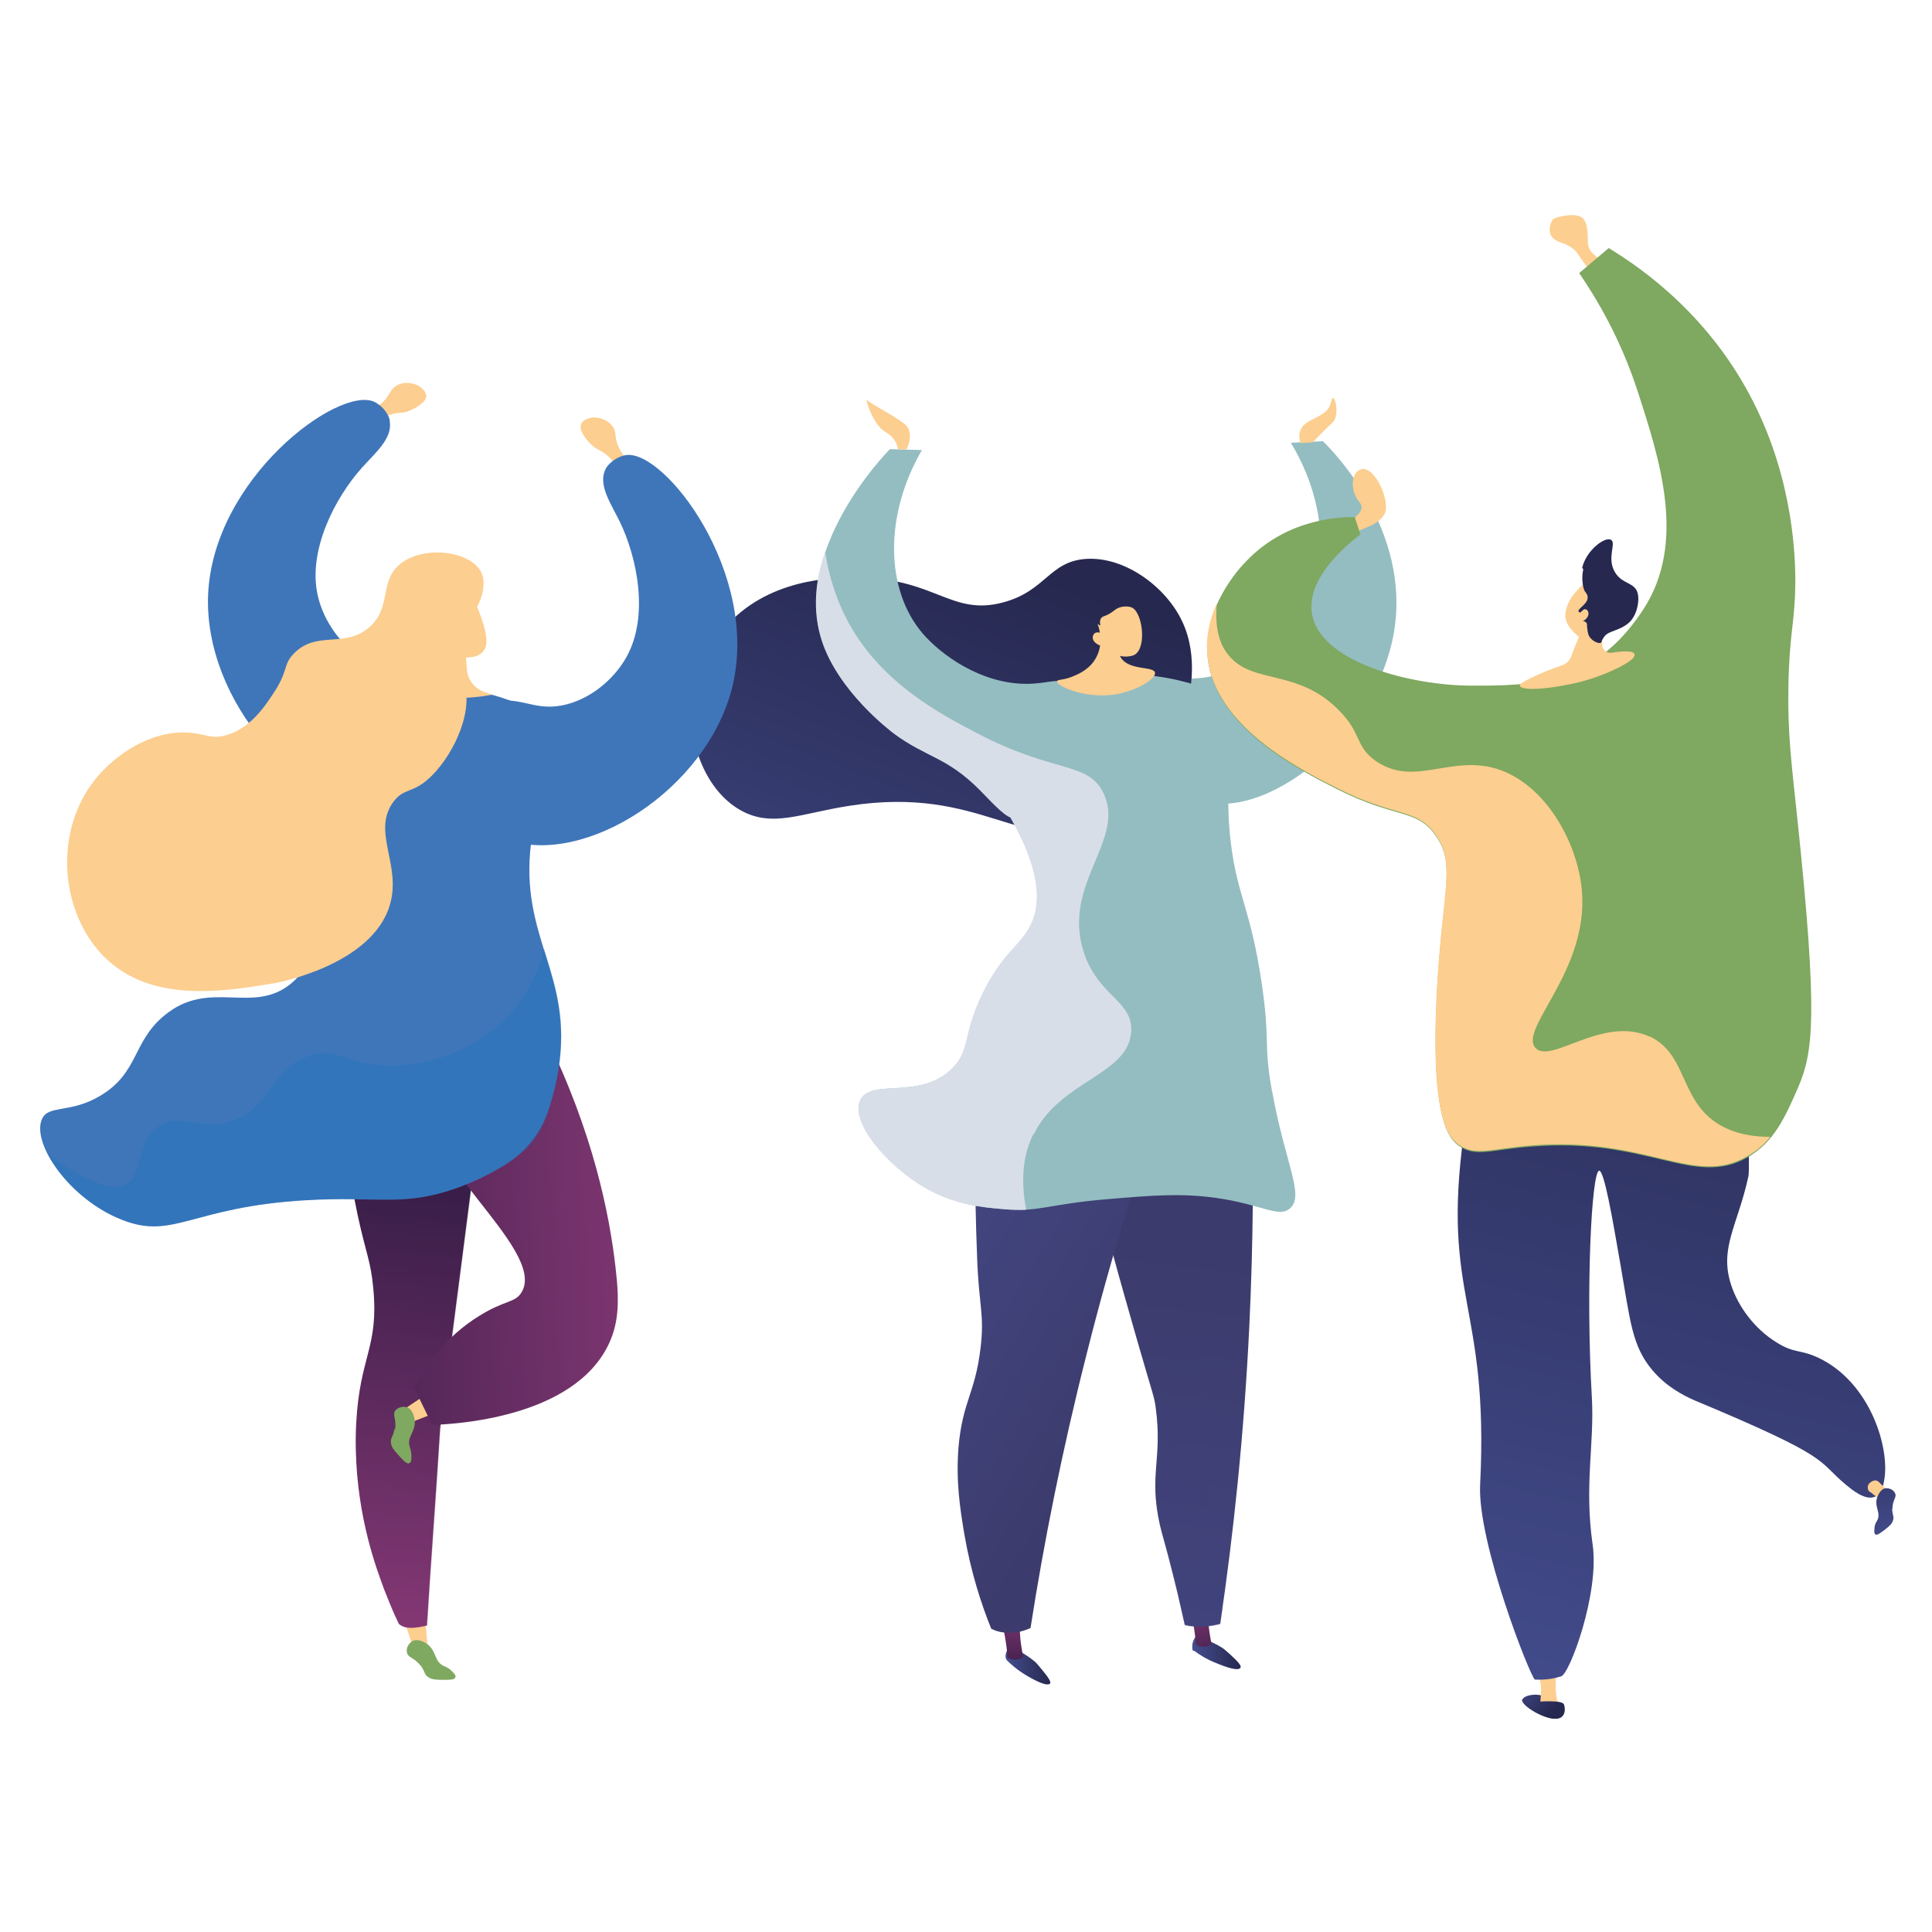
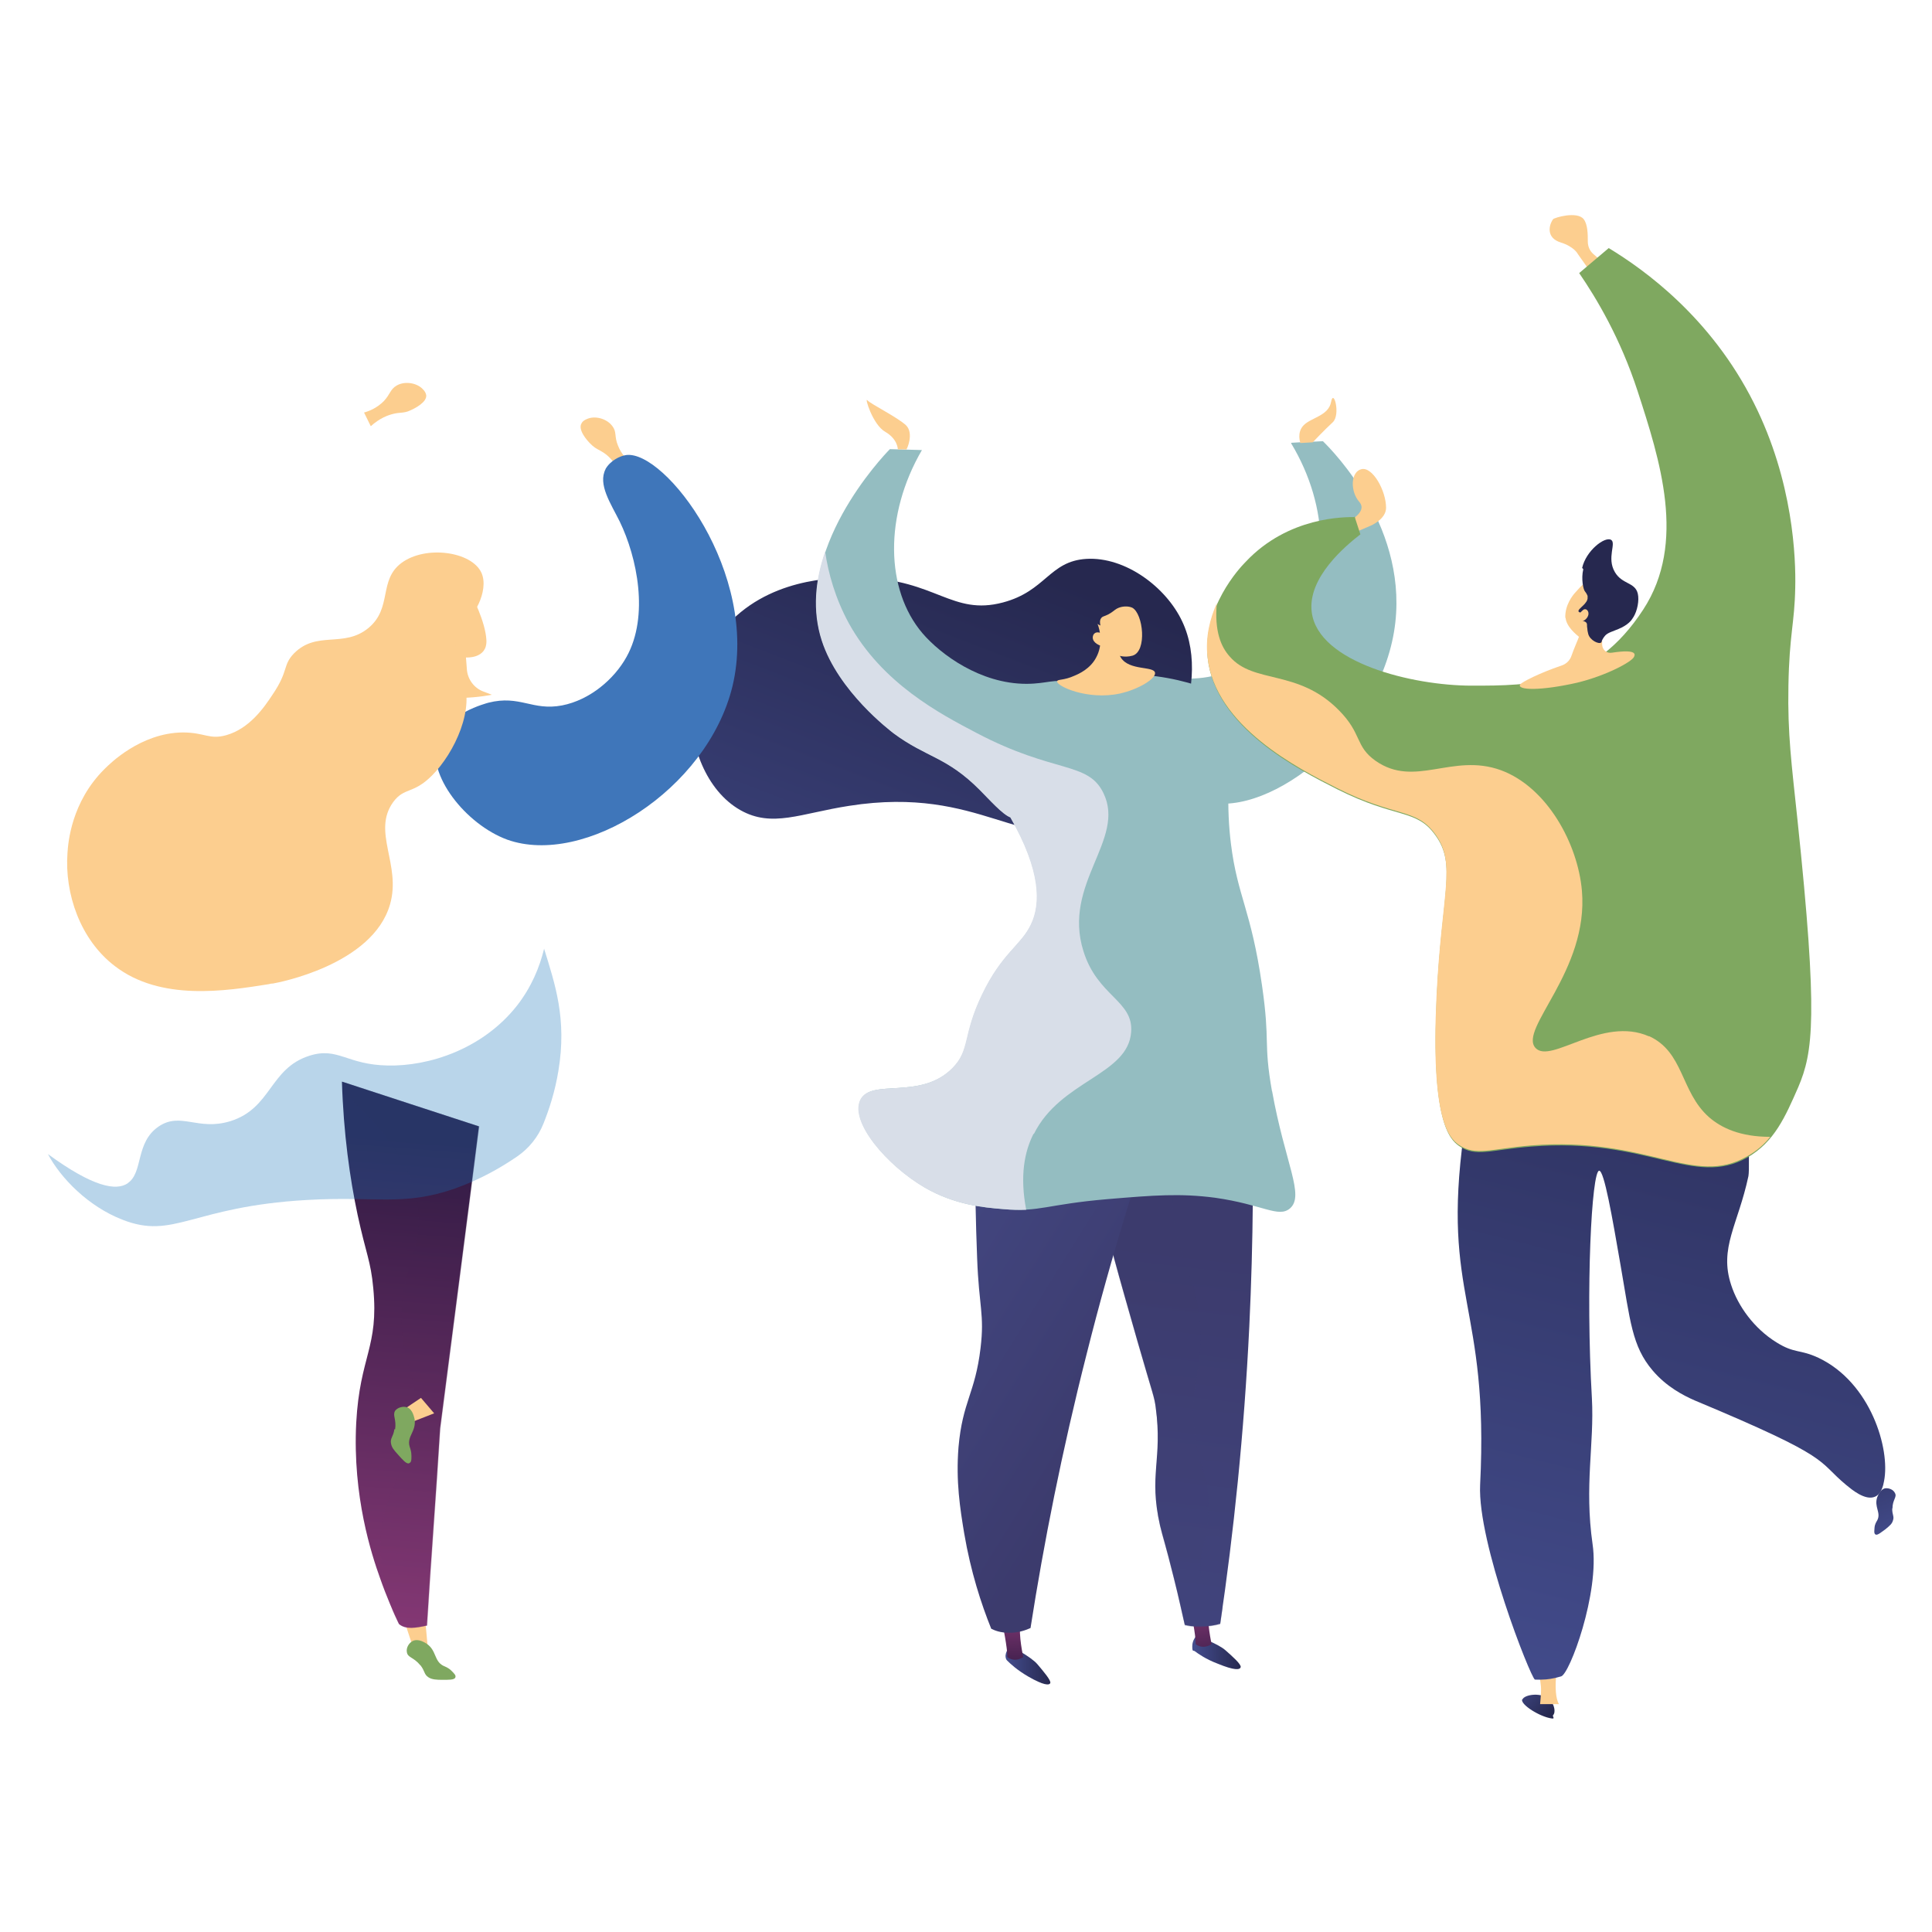
<svg xmlns="http://www.w3.org/2000/svg" xmlns:xlink="http://www.w3.org/1999/xlink" id="Laag_1" data-name="Laag 1" version="1.1" viewBox="0 0 850.4 850.4">
  <defs>
    <style>
      .cls-1 {
        fill: #d8dee8;
      }

      .cls-1, .cls-2, .cls-3, .cls-4, .cls-5, .cls-6, .cls-7, .cls-8, .cls-9, .cls-10, .cls-11, .cls-12, .cls-13, .cls-14, .cls-15, .cls-16, .cls-17, .cls-18, .cls-19, .cls-20, .cls-21, .cls-22 {
        stroke-width: 0px;
      }

      .cls-2 {
        fill: url(#Naamloos_verloop_15-4);
      }

      .cls-2, .cls-9, .cls-10 {
        mix-blend-mode: multiply;
        opacity: .3;
      }

      .cls-2, .cls-9, .cls-10, .cls-23 {
        isolation: isolate;
      }

      .cls-3 {
        fill: url(#Naamloos_verloop_8-3);
      }

      .cls-4 {
        fill: #3f76ba;
      }

      .cls-5 {
        fill: url(#Naamloos_verloop_12);
      }

      .cls-6 {
        fill: url(#Naamloos_verloop_15);
      }

      .cls-7 {
        fill: #fcce8f;
      }

      .cls-8 {
        fill: #26284f;
      }

      .cls-9 {
        fill: url(#Naamloos_verloop_8-2);
      }

      .cls-10 {
        fill: #1472b9;
      }

      .cls-11 {
        fill: url(#Naamloos_verloop_12-4);
      }

      .cls-12 {
        fill: url(#Naamloos_verloop_12-7);
      }

      .cls-13 {
        fill: url(#Naamloos_verloop_12-2);
      }

      .cls-14 {
        fill: url(#Naamloos_verloop_12-5);
      }

      .cls-15 {
        fill: url(#Naamloos_verloop_12-6);
      }

      .cls-16 {
        fill: url(#Naamloos_verloop_12-3);
      }

      .cls-17 {
        fill: url(#Naamloos_verloop_15-5);
      }

      .cls-18 {
        fill: url(#Naamloos_verloop_15-2);
      }

      .cls-19 {
        fill: url(#Naamloos_verloop_15-3);
      }

      .cls-20 {
        fill: #94bdc1;
      }

      .cls-21 {
        fill: url(#Naamloos_verloop_8);
      }

      .cls-22 {
        fill: #7fa860;
      }
    </style>
    <linearGradient id="Naamloos_verloop_12" data-name="Naamloos verloop 12" x1="-2854.8" y1="357.4" x2="-2952.5" y2="605.5" gradientTransform="translate(-2509.3 875.8) rotate(179.5)" gradientUnits="userSpaceOnUse">
      <stop offset="0" stop-color="#444d8e" />
      <stop offset="1" stop-color="#26284f" />
    </linearGradient>
    <linearGradient id="Naamloos_verloop_12-2" data-name="Naamloos verloop 12" x1="452.9" y1="122.5" x2="474" y2="122.5" gradientTransform="translate(73.2 854) rotate(-.5) scale(1 -1)" xlink:href="#Naamloos_verloop_12" />
    <linearGradient id="Naamloos_verloop_15" data-name="Naamloos verloop 15" x1="460.4" y1="113" x2="454.9" y2="147.6" gradientTransform="translate(73.2 854) rotate(-.5) scale(1 -1)" gradientUnits="userSpaceOnUse">
      <stop offset="0" stop-color="#311b44" />
      <stop offset="1" stop-color="#8b3a78" />
    </linearGradient>
    <linearGradient id="Naamloos_verloop_12-3" data-name="Naamloos verloop 12" x1="370.4" y1="117.6" x2="390.1" y2="117.6" gradientTransform="translate(73.2 854) rotate(-.5) scale(1 -1)" xlink:href="#Naamloos_verloop_12" />
    <linearGradient id="Naamloos_verloop_15-2" data-name="Naamloos verloop 15" x1="373.9" y1="112.3" x2="373.4" y2="144.3" xlink:href="#Naamloos_verloop_15" />
    <linearGradient id="Naamloos_verloop_8" data-name="Naamloos verloop 8" x1="419.3" y1="96.7" x2="444.8" y2="302.6" gradientTransform="translate(73.2 854) rotate(-.5) scale(1 -1)" gradientUnits="userSpaceOnUse">
      <stop offset="0" stop-color="#424680" />
      <stop offset="1" stop-color="#3c3b6d" />
    </linearGradient>
    <linearGradient id="Naamloos_verloop_8-2" data-name="Naamloos verloop 8" x1="419" y1="96.7" x2="444.7" y2="302.8" xlink:href="#Naamloos_verloop_8" />
    <linearGradient id="Naamloos_verloop_8-3" data-name="Naamloos verloop 8" x1="333" y1="300.1" x2="429" y2="239.1" xlink:href="#Naamloos_verloop_8" />
    <linearGradient id="Naamloos_verloop_12-4" data-name="Naamloos verloop 12" x1="602.5" y1="111.1" x2="618.1" y2="97.3" gradientTransform="translate(64.3 851.6) scale(1 -1)" xlink:href="#Naamloos_verloop_12" />
    <linearGradient id="Naamloos_verloop_12-5" data-name="Naamloos verloop 12" x1="-1467.5" y1="83" x2="-1568.8" y2="492" gradientTransform="translate(-779.6 851.6) rotate(-180)" xlink:href="#Naamloos_verloop_12" />
    <linearGradient id="Naamloos_verloop_12-6" data-name="Naamloos verloop 12" x1="604" y1="112.8" x2="619.5" y2="99" gradientTransform="translate(64.3 851.6) scale(1 -1)" xlink:href="#Naamloos_verloop_12" />
    <linearGradient id="Naamloos_verloop_12-7" data-name="Naamloos verloop 12" x1="-2162.5" y1="-1085.1" x2="-2180.3" y2="-1026.5" gradientTransform="translate(-1528.7 1196.5) rotate(141)" xlink:href="#Naamloos_verloop_12" />
    <linearGradient id="Naamloos_verloop_15-3" data-name="Naamloos verloop 15" x1="-2065.7" y1="321.2" x2="-2076.1" y2="89.1" gradientTransform="translate(2232.7 894.8) rotate(2) scale(1 -1)" xlink:href="#Naamloos_verloop_15" />
    <linearGradient id="Naamloos_verloop_15-4" data-name="Naamloos verloop 15" x1="-2065.6" y1="321.2" x2="-2075.9" y2="89.1" gradientTransform="translate(2232.7 894.8) rotate(2) scale(1 -1)" xlink:href="#Naamloos_verloop_15" />
    <linearGradient id="Naamloos_verloop_15-5" data-name="Naamloos verloop 15" x1="-1157.7" y1="304.7" x2="-1374.1" y2="314.6" gradientTransform="translate(-1064.6 851.6) rotate(-180)" xlink:href="#Naamloos_verloop_15" />
  </defs>
  <g class="cls-23">
    <g id="Laag_1-2" data-name="Laag 1">
      <g>
        <path class="cls-20" d="M568.3,195.1c17.1,28.3,17.2,61.3,1.1,80.7-7.7,9.4-25.1,22.6-45.4,22.9-9.7.1-14.5-2.8-17.8.4-8.7,8.1,2.1,45.3,22.4,53,26.5,10.1,77.1-26.9,85-74,7.5-44.9-26.9-79.6-31.3-83.9-4.7.3-9.4.4-13.9.7h0Z" />
        <path class="cls-5" d="M304.4,310.9c1-21.1,14.5-34.8,17.8-38,20-19.6,48.4-18.8,57.4-18.6,32.2.8,39.5,16.8,61.8,10.9,19-5,20.4-18.2,36.8-19.2,17.1-1,35.1,12.4,42.2,27.6,13.8,29.3-7.7,74.9-38.5,88.7-32,14.4-49.4-16.8-108.1-7.6-21.4,3.3-33.9,9.8-47.9,1.9-15.2-8.6-22.5-29-21.7-45.8h0Z" />
        <path class="cls-13" d="M526.5,720.2s-1.7,1.7-1.7,4.4.4,1.7,1.1,2.2c1.5,1.1,4.8,3.5,10.1,5.5,7.3,3,9.8,2.8,10.1,1.5.3-1.2-3.5-4.6-6.8-7.5s-12.8-6.3-12.8-6.3h0Z" />
        <path class="cls-6" d="M524.1,708.7s2.3,11,2.2,15c0,0,2.9,2.6,7,0,0,0-2.2-10.1-1.2-14.4l-8.1-.7h.1Z" />
        <path class="cls-16" d="M444.8,724.6s-1.9,1.4-2.2,4.1c0,.8.1,1.7.8,2.3,1.4,1.4,4.3,4.1,9.1,6.9,6.9,4,9.4,4,9.8,2.9.4-1.1-2.9-5-5.7-8.3-2.8-3.3-11.9-8-11.9-8h0Z" />
        <path class="cls-18" d="M441.2,714.4s2.3,11,2.2,15c0,0,2.9,2.6,7,0,0,0-2.2-10.1-1.2-14.4l-8.1-.7h.1Z" />
        <path class="cls-21" d="M550.9,477.2c1,33.3.8,68.9-1,106.7-2.3,47.2-6.9,90.9-12.8,130.8-2.2.7-5.2,1.2-9,1.2s-4.8-.3-6.6-.7c-1.1-4.7-2.6-11.9-4.8-20.6-3.9-15.7-4.8-17.8-6.1-23.2-5.1-22.4,1.2-28.8-1.9-52-.7-5.1-1-4.7-8-29-8.7-30.5-13.1-45.7-15.2-57.3-5.7-31.3-8.4-46.9.3-56.7,11.3-12.7,37.9-11,65.1.6h0Z" />
        <path class="cls-9" d="M529.5,695.8c-3.7-10.4,2.6-15.6,2.5-33.4-.1-15.3-5-17.2-6.5-34.5-1.4-15.9,2.1-20.3,2.8-34.9,1.5-27.5-9.5-36.7-11.7-57.7-1.5-14.5.8-35.6,20-63.3-21.8-6.5-41.4-5.8-50.8,4.7-8.7,9.7-5.9,25.4-.3,56.7,2.1,11.6,6.5,26.9,15.2,57.3,7,24.4,7.3,24,8,29,3.3,23.2-3,29.5,1.9,52,1.2,5.4,2.2,7.5,6.1,23.2,2.2,8.7,3.7,15.9,4.8,20.6,1.8.4,4,.7,6.6.7s6.8-.6,9-1.2c.4-2.5.7-4.8,1.1-7.3-3.7-3-6.9-6.8-8.6-11.6h-.1Z" />
        <path class="cls-3" d="M515.1,475.1c-13,36.3-25.7,76.7-36.8,120.9-10.9,42.9-18.9,83.4-24.7,120.6-1.8.8-5,2.1-9.2,2.1s-6.5-1-8.1-1.8c-4.4-10.9-9-25-11.9-42-1.8-10.9-3.7-22.8-2.5-37.9,1.8-20.3,7.3-23.5,9.7-43.6,1.8-15-.7-17.9-1.5-39.6-1.2-33.5-1.8-50.9,6.5-62.9,17.8-25.8,70-17.2,78.7-15.9h0Z" />
        <path class="cls-20" d="M559.9,480.4c-3.9-22.1-.7-21-4.4-46.6-4.8-33.4-10.8-39.1-13.7-62.5-1.7-13.9-2.3-34.8,4-61.4-7.2-4.1-32.2-17-65.1-11.9-4.1.7-8.1,1.5-11.9,2.6-3.5-2.1-8.1.4-17,.4-20.3,0-37.8-13-45.7-22.2-16.4-19.2-17-52-.3-80.7-4.7-.1-9.4-.3-14.1-.4-3,3-42.8,44.9-29.8,84.3,7.3,22.4,30.1,39.6,31.6,40.8,14.6,10.8,23.3,10.2,38,25,4.1,4.1,9.8,10.6,13.4,12,13.5,23.6,13.4,38.1,9,47.2-4.4,9.2-12.7,12.4-21.5,30.8-8.7,18.1-5.1,24.3-13,32.3-14.2,14.4-35.9,4.3-40.6,14.1-4.6,9.7,11.7,28.8,28.3,38.5,13.1,7.6,25.8,8.8,34.6,9.5,16.1,1.4,18.8-2.1,46-4.4,20.3-1.7,31.7-2.6,47.1-.6,21.1,3,27.9,9,33,4.7,6.6-5.7-2.2-19.9-7.9-51.8v.3Z" />
        <g>
          <path class="cls-7" d="M483.1,274.6c1.1,2.8,2.5,9.1-.6,14.8-2.6,5-7.6,7.2-9.5,8-4.8,2.2-7.6,1.5-7.7,2.5-.3,2.1,13.4,8.4,27.5,5.4,8.3-1.8,16.1-6.6,15.6-9.2-.6-3-11.3-.8-15-6.6-2.3-3.7-.8-9,1-13.2-2.8-2.3-8.6.7-11.3-1.7h.1Z" />
          <path class="cls-7" d="M486.4,284.7s4.8,5.9,12.1,3.9c6.5-1.9,4.7-18.5-.1-21.1-1.7-.8-4.6-.8-6.8.4-1.2.7-1.7,1.4-3.7,2.5-1.9,1-2.6.8-3.2,1.7-.7.8-1,2.8,1.2,7.3-1.5-1.1-3.2-1.4-4.1-.6-.1,0-.6.6-.7,1.1-.6,2.1,1.4,4.1,5.1,4.8h.1Z" />
        </g>
        <path class="cls-1" d="M455.1,499.1c11.7-23.6,41.5-25.9,42.8-44.9,1-13.8-14.8-15.6-21-35.5-9.4-29.8,18.8-49.1,8.8-69.6-6.8-14.1-21.5-8.4-55.9-26.5-16-8.4-41.5-21.7-56.2-48.3-5.9-10.9-9-21.8-10.4-31.5-4.3,12.3-5.8,25.9-1.5,39.2,7.3,22.4,30.1,39.6,31.6,40.8,14.6,10.8,23.3,10.2,38,25,4.1,4.1,9.8,10.6,13.4,12,13.5,23.6,13.4,38.1,9,47.2-4.4,9.2-12.7,12.4-21.5,30.8-8.7,18.1-5.1,24.3-13,32.3-14.2,14.4-35.9,4.3-40.6,14.1-4.6,9.7,11.7,28.8,28.3,38.5,13.1,7.6,25.8,8.8,34.6,9.5,4.1.4,7.3.4,10.2.3-2.9-15-.7-25.7,3.2-33.4h.1Z" />
        <path class="cls-7" d="M398.8,198c.4,0,3.6-7.3,0-10.8-3.7-3.5-15.6-9.4-17-11-1.4-1.8,2.3,10.8,7.9,13.9,5.5,3.2,5.5,7.7,5.5,7.7h3.7-.1Z" />
        <path class="cls-7" d="M572.4,195s-1.8-4.6,1.5-7.9c3.3-3.3,10.9-4.1,12-10.2,1.1-6.1,4.3,5.7.7,9s-8.8,8.8-8.8,8.8l-5.4.3h0Z" />
      </g>
      <g>
        <path class="cls-7" d="M709.2,118.7l-8-7c-1.5-1.4-2.3-3.3-2.3-5.4,0-3,0-7.5-1.8-9.8-2.8-3.7-13-.7-13.5,0-2.1,3-2.8,8.3,3.3,10.2,6.1,1.9,7.6,5.1,7.6,5.1l9.7,13.7,5-6.8h.1Z" />
        <path class="cls-7" d="M594.2,235.3l9.1-3.9s6.8-2.8,6.8-7.9c0-7.5-5.9-18.1-10.8-17-4.8,1.1-5.1,9.7-1,14.4,4.1,4.7-5.7,9.1-5.7,9.1l1.4,5.2h.1Z" />
        <path class="cls-11" d="M670.1,748.1c.8-2.3,8.8-3.5,12.3.3,1.7,1.9,2.5,5.2,1.2,6.6-.4.4,1.1,1.7-.6,1.4-5.2-.7-13.8-6.1-13-8.4h0Z" />
        <path class="cls-7" d="M678.1,750.1h8.1c-3-5-.4-19.2-.4-19.2l-8.8.7s.4,4,1.2,10.1c.3,2.1,0,5.1-.3,8.4h.1Z" />
        <path class="cls-14" d="M657,441.2c-3.7,12.6-9.2,32.7-12.7,58-9.9,72.2,11.2,74.5,7.2,154.4-1.2,25.5,22.1,84.5,24.1,85.7,1,0,2.1.1,3.2,0,2.1,0,5-.4,8.3-1.4,3.7-.7,17.1-36.8,13.9-58.2-3.7-25.9.8-43.9-.3-64.2-2.8-48.6-.1-100,3.2-100.2,2.2,0,5.7,20.1,9.4,41.5,4.3,24.6,5,35.7,14.1,46.4,6.1,7.2,13.5,11,18.5,13.2,61.8,25.8,53.3,26.1,66.8,37.3,2.2,1.8,8.3,7,12.6,5.1,2.9-1.2,3.7-5.2,4-6.9,2.8-14.1-5.9-43.3-28.8-54.2-8.3-3.9-10.5-1.8-18.5-6.8-9.9-6.1-17-16-20-25.3-5.4-16.3,3-26.4,7.6-47.9.8-4.1-.4-41.1-4.4-65.4-5.2-31.9-108.5-11.2-108.5-11.2h.4Z" />
-         <path class="cls-15" d="M677.6,749s9.9-.8,10.8,1.2c.8,2.1.8,7.3-5.2,6.2-6.1-1-6.2-5.9-5.5-7.5Z" />
        <path class="cls-22" d="M596.2,227.1c.8,2.8,1.8,5.5,2.6,8.1-6.2,4.8-23.5,19-21.4,34.4,3,22.1,44.3,32.2,70.4,32.2s53.7,0,75.5-33.5c19.2-29.4,7.3-66-2.5-96.2-7.6-23.3-18.1-40.8-25.7-51.9,4.3-3.7,8.7-7.3,13-11,15.7,9.5,45,30.5,63.9,68.2,17.4,34.6,18.5,68.4,18.2,81.3-.3,15.9-2.6,20.3-3,43.2-.4,21.3,1.4,34.4,4,59.1,9.1,86.5,6.9,102.1.3,117.6-5.7,13-10.5,24.1-22.4,30.9-23.7,13.4-43.6-9-95.2-4.8-17.9,1.4-24.3,4.8-31.7-.3-4.3-3-12.3-11.3-9.8-65.3,2.2-46.1,9-58.4-.7-71.6-8.4-11.6-17.1-7-43.1-20.1-17-8.6-53.7-27.2-57-57.7-2.3-22.1,13.9-39.6,16.7-42.4,18.8-20,43.7-19.7,47.9-19.7v-.3Z" />
        <g>
          <path class="cls-7" d="M689,272.1c-.3-5.8,3.4-10.2,4.3-11.2,3.5-4,4.3-4.4,5.5-5l1.8-.7h.3c1.1,0,4.7.6,5.4.8,2.2,1,2.5,10.9-1.1,24v3.6c0,2.3,1.9,4.1,4.3,3.7,11.7-1.8,10.1,1.1,9.7,1.9-1,2.1-11.9,8.1-25,11.3-16.3,3.7-26.5,3.3-25.1.8.6-1,8.6-5.1,18.1-8.3,2.2-.7,3.9-2.3,4.6-4.6,1-2.9,2.8-6.9,3.2-8.1-.8-.7-5.7-4.4-5.9-8.6h.1Z" />
          <path class="cls-8" d="M696.9,250.6c-1,4.1,0,9,.8,9.8,0,0,.7.8,1.1,1.9v.6c.3,2.8-4.4,5-4,6.2.4,1,3.5.4,3.6,1.2.1.7-2.5,1.7-2.3,2.5,0,.7,1.7.4,2.3,1.5.3.6,0,1,.3,2.5,0,.8.3,1.8.4,2.3.8,2.8,4.7,4.6,5.7,3.7.3-.3.1-.6.6-1.4,0,0,.4-.8,1.2-1.7,1.1-1.2,3.3-1.8,5.7-2.8,4.4-1.8,5.9-4,6.3-4.7.1-.3.3-.4.4-.6,1.7-2.8,2.6-7.3,1.9-10.3-1.2-5.1-6.9-4-10.1-9.5-3.7-6.3.8-12.8-1.7-14.2-2.8-1.5-11,4.8-12.7,12.4l.4.4Z" />
          <path class="cls-7" d="M696.8,268.5c1.4-1.1,2.8.6,2.3,2.3s-2.5,3.3-4.1,2.5c-1.7-.7,0-3.3,1.8-4.8Z" />
        </g>
-         <path class="cls-7" d="M823.2,656.7l5.2,4.1,3.5-3.7-4.8-4.7c-1-1-2.3-1-3.5-.1l-.6.4c-1.2,1.1-1.2,3,0,4h.1Z" />
        <path class="cls-12" d="M833,664c0-3.9,2.1-5,1.1-6.8-.7-1.5-2.6-2.3-4.3-2.1-2.2.4-3.2,3.3-3.5,3.9-1.5,4.3,1.8,6.8,0,10.2-.4.7-1.1,1.7-1.2,3.3,0,.7-.4,2.5.4,2.9.8.6,2.6-1,4.3-2.2,2.1-1.7,3-2.5,3.4-3.9.7-1.9-.4-2.5-.3-5.4h0Z" />
        <path class="cls-7" d="M725.9,456.2c-20.6-9.2-43.2,12.3-50,5.1-7.7-8.3,23.5-33.9,20.4-69.3-1.8-20.6-15.3-45.5-35.7-53-21.3-7.7-37.8,8-55.1-4.1-9.2-6.5-5.8-11.9-16.3-22.4-17.9-18.1-37.4-11.3-47.9-23.5-3.9-4.3-6.8-11.3-5.7-23.5-3,6.8-5.1,14.8-4.1,23.7,3.3,30.5,40,49.1,57,57.7,25.9,13.1,34.6,8.6,43.1,20.1,9.7,13.2,2.9,25.5.7,71.6-2.6,54,5.4,62.2,9.8,65.3,7.3,5.1,13.8,1.8,31.7.3,51.8-4.1,71.6,18.4,95.2,4.8,4.1-2.3,7.5-5.2,10.2-8.6-13.2,0-21.5-3.9-27-8.7-12.6-11.2-10.9-28.7-26.5-35.7h.1Z" />
      </g>
      <g>
        <path class="cls-7" d="M278.1,204.1c-1.9-1.5-4.6-4.1-6.1-8-1.7-4.1-.4-5.9-2.5-8.6-2.5-3.3-7.7-4.7-11.3-3-.7.3-1.7.8-2.2,1.8-1.7,2.6,1.9,7.3,4.7,9.8,2.1,1.8,3,1.8,5.2,3.3s5,4.3,7.2,9.1c0,0,5-4.4,5-4.4Z" />
        <path class="cls-7" d="M160.2,181.6c2.5-.7,5.8-2.1,8.7-5,3-3.2,2.8-5.2,5.7-6.9,3.6-2.1,9-1.2,11.6,1.7.6.6,1.2,1.4,1.4,2.5.4,3-4.7,5.9-8.1,7.2-2.6.8-3.5.4-6.1,1s-6.2,1.9-10.2,5.5c0,0-2.9-5.9-2.9-5.9Z" />
-         <path class="cls-4" d="M171.5,185.4c1.5,7.5-6.5,14.1-12.3,20.6-11.7,13.1-23.9,36.4-19.3,56.3,2.5,10.9,10.4,22.8,21.4,28.3,11.9,6.1,19,.6,31.5,7.7,1,.6,16.6,9.8,17.1,22.4.6,15.5-22.2,32-41.7,33.3-35.6,2.3-78.5-45.1-76.6-92.2,2.2-51.2,57.1-91.9,73-85,2.5,1.1,6.2,4.3,7,8.4v.3Z" />
        <polygon class="cls-7" points="187.4 715.6 188.6 728.6 182.6 727.5 178.6 715.4 187.4 715.6" />
        <path class="cls-19" d="M150.5,475.9c.7,23,3.5,42.8,6.9,58.8,3.7,17.2,5.8,20.3,6.9,32.3,2.5,26.1-5.9,29.8-7.5,59.2-1.7,32.6,6.9,58.4,10.4,68.2,3,8.6,6.1,15.6,8.4,20.4,3,2.6,7.6,1.7,12.3.7,1.8-29.5,4-57.3,5.8-86.7,5.7-44.3,11.5-88.7,17.1-133-20.1-6.6-40.3-13.1-60.3-19.7h0Z" />
        <path class="cls-2" d="M188.1,715.5c1.8-29.5,4-57.3,5.8-86.7,5.7-44.3,11.5-88.7,17.1-133-20.1-6.6-40.3-13.1-60.3-19.7,0,1.5,0,3,.1,4.6,28.3,24.6,33.8,43.9,33.5,57.1-.3,16-9.1,24-7.5,47.3,1.2,16.7,6.2,19.6,6.2,34.6s-8.3,30.2-12.4,41.4c-3.9,10.8-5.2,26.1,2.2,47.9,1,2.2,1.9,4.3,2.8,5.9,3,2.6,7.6,1.7,12.3.7h.1Z" />
        <path class="cls-22" d="M185,733c-2.9-3.6-5.5-3.3-5.9-5.7-.4-1.9.8-4.1,2.6-5,2.5-1.2,5.4.8,6.1,1.2,4.4,3,3.2,7.6,7.3,9.7.8.4,2.2.8,3.6,2.2s2.1,2.1,1.7,3c-.4,1.1-3.2,1-5.7,1s-4.6-.1-6.1-1.1c-2.1-1.4-1.4-2.6-3.6-5.4h0Z" />
        <polygon class="cls-7" points="191.1 622.1 179.8 626.5 176.5 621.2 185.3 615.3 191.1 622.1" />
        <path class="cls-22" d="M173.9,629.3c.7-4.6-1.2-6.2,0-8.3,1.1-1.5,3.6-2.2,5.4-1.5,2.5,1,3,4.6,3.2,5.2.8,5.4-3.5,7.5-2.2,12,.3,1,.8,2.2.8,4.1s0,2.9-1.1,3.3-2.9-1.7-4.6-3.6c-2.1-2.3-3-3.4-3.3-5.2-.4-2.3,1-2.8,1.5-6.2h.3Z" />
-         <path class="cls-17" d="M240,455.5c21.1,42.9,28.2,78.7,30.9,102.1,1.8,15,1.5,24.3-2.8,33.7-15.5,33.4-69.6,35.6-77.8,35.9-2.8-5.5-5.4-11-8.1-16.6,5-9.2,13.7-22.1,28.6-31.3,11.5-7.2,15.9-5.7,18.8-10.5,11.5-19.3-50.4-61.4-41.1-89.3,3.2-9.7,15.5-19.5,51.6-23.7v-.3Z" />
-         <path class="cls-4" d="M194.4,301.2c22.8,3.9,40,8,47.7,19.9,8.1,12.6-4.8,22.1-8.3,49.7-5.4,42.2,18.9,58.1,11.9,100.6-1.1,6.9-2.9,13.1-4.7,18.4-3.3,9.2-9.7,17.1-17.9,22.4-6.2,3.9-13.8,7.9-22.8,11-23,8-34.5,3.3-65.4,5.1-50.8,2.9-58.4,17.7-81.3,8.6-23.2-9.1-39.9-33.8-35.1-44.4,2.9-6.3,12.3-2.3,25.5-10.1,17.1-10.1,14.2-23.7,28.2-35.3,20-16.8,39.2.1,56.3-14.5,17.2-14.8,19.3-50.8,12-72.3-4.8-13.9-4.8-29.3-8.4-43.6-.3-1.2-.6-3,.3-5.2,2.9-8.3,17.9-9.8,29.4-10.9,17.4-1.7,30.8.6,32.7.8h-.1Z" />
        <path class="cls-10" d="M56.2,520.8c7-4.7,3.2-17.9,13.7-25,9.7-6.5,17.2,2.1,31.5-2.3,18.2-5.7,17.2-23.2,34.8-28.8,12.6-4,16.4,4,34.5,4.3,18.1.4,41.8-7.2,56.9-26.4,6.3-8.1,9.9-16.8,11.9-25,4.8,15.6,10.1,30.8,6.3,53.7-1.5,9.2-4.1,17.1-6.6,23.3-2.3,5.8-6.3,10.8-11.5,14.4-7,4.8-16.1,10.1-27.3,14.1-23,8-34.5,3.3-65.4,5.1-50.8,2.9-58.4,17.7-81.3,8.6-14.8-5.8-26.9-18.1-32.6-28.8,20,14.6,30.1,16.3,35.2,12.8h0Z" />
        <path class="cls-7" d="M207.5,261.8s6.2,11.7,6.6,20c.4,8.3-9,7.6-9,7.6l.4,5.2c.3,4.4,3.2,8.3,7.3,9.8l3.7,1.4s-24,5.1-37.1-4.1l3.7-.4c5.4-.6,9.5-4.7,10.1-10.1l.3-2.2s-4.1-25.7,13.8-27.3h.1Z" />
        <path class="cls-4" d="M266.6,206.4c-3.6,6.8,2.3,15.3,6.2,23.2,7.6,15.7,13,41.5,3,59.5-5.4,9.8-16.1,19-28.4,21.4-13.1,2.5-18.5-4.7-32.4-1.2-1,.3-18.6,4.8-22.6,16.8-4.8,14.8,12.6,36.8,30.9,43.5,33.7,12,87.9-21.7,99.1-67.5,12-49.8-29.7-104.1-46.8-101.8-2.8.4-7,2.5-9.1,6.2h.1Z" />
        <path class="cls-7" d="M203.8,273.5c-1.2,0-2.2-1.7-3.2-1.2-.8.6-.8,2.8,0,4.4.7,1.4,1.7,2.1,2.2,2.3-1,1.4-2.2,3.4-2.6,6.1-1.1,5.9,2.1,10.8,3.3,13.5,5.9,12.7-3.3,32.7-13.4,42.8-8.3,8.3-12.1,5-17,11.6-9.5,13.1,3.6,27.5-1.4,45-7.6,26.8-49.7,34.6-51.5,34.9-.7,0-1.1.1-1.9.3-18.9,3-47.6,7.6-67.8-8-15.2-11.6-22.1-31.9-20.8-49.7.3-4.7,1.7-22.5,16.3-37,2.3-2.3,15.9-15.9,34.4-16.1,9.8,0,11.7,3.3,19.2,1.2,10.2-2.9,16.6-12.1,20.4-17.9,7.2-10.6,4.3-12.8,9.4-18.1,10.1-10.2,21.9-2.2,32.8-11.2,10.6-8.8,4.3-21,14.5-28.6,10.6-7.9,30.9-5.1,35.2,4.3,3.7,8.1-4.3,21.4-8,21.1v.3Z" />
        <path class="cls-7" d="M175.1,173.4s4.3,1.1,6.5-2.1,3,2.2.1,4.3c-2.9,1.9-5.8,2.6-5.8,2.6l-.8-4.7h0Z" />
      </g>
    </g>
  </g>
</svg>